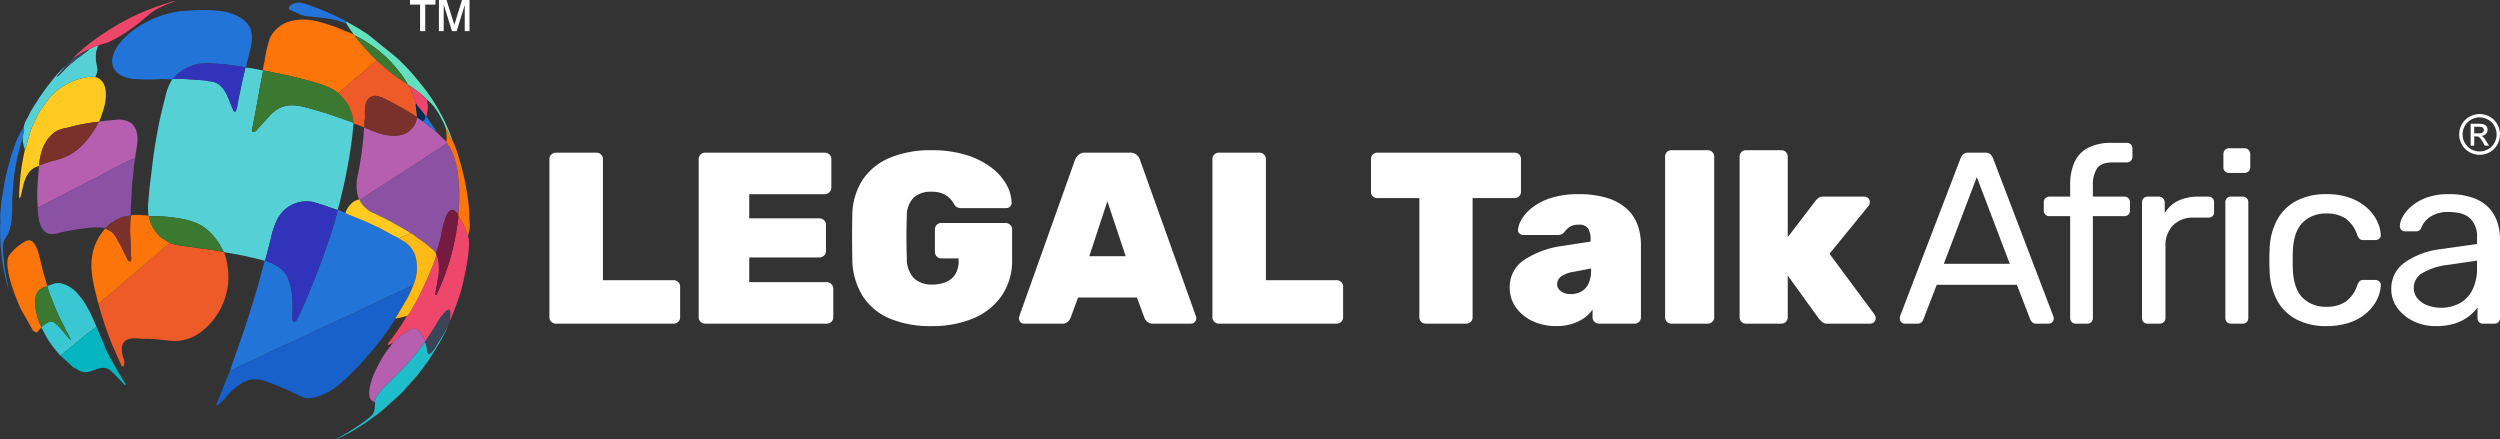
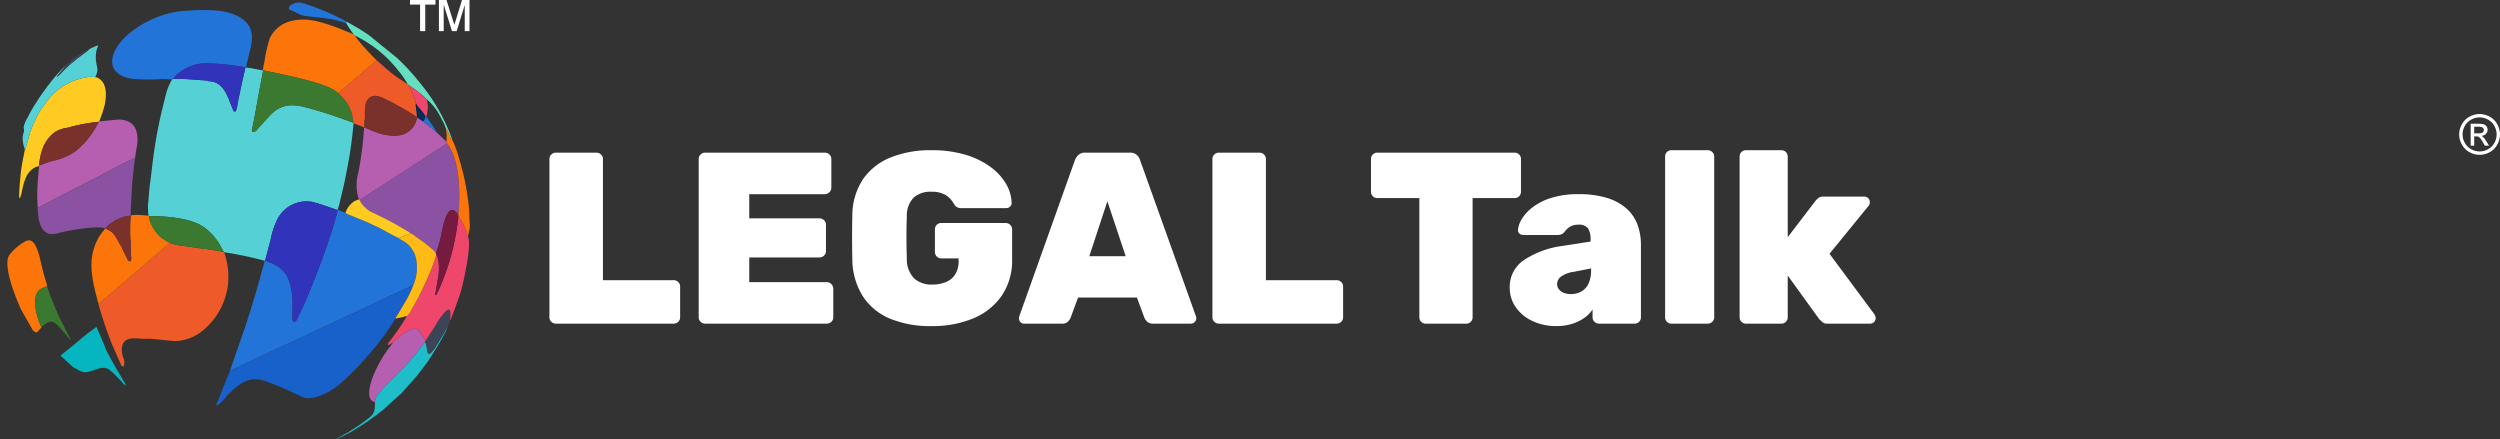
<svg xmlns="http://www.w3.org/2000/svg" viewBox="0 0 510.597 89.682">
  <rect x="0" y="0" width="510.597" height="89.682" fill="#333333" stroke="none" />
  <defs>
    <style>.cls-1,.cls-22{fill:#fff;}.cls-1,.cls-10,.cls-11,.cls-12,.cls-13,.cls-14,.cls-15,.cls-16,.cls-17,.cls-18,.cls-19,.cls-2,.cls-20,.cls-21,.cls-3,.cls-4,.cls-5,.cls-6,.cls-7,.cls-8,.cls-9{fill-rule:evenodd;}.cls-2{fill:#55d1d5;}.cls-3{fill:#2374d9;}.cls-4{fill:#ef5b28;}.cls-5{fill:#1860ca;}.cls-6{fill:#8b51a2;}.cls-7{fill:#fb750b;}.cls-8{fill:#b65eaf;}.cls-9{fill:#3133ba;}.cls-10{fill:#ffcb22;}.cls-11{fill:#ee476b;}.cls-12{fill:#3a792f;}.cls-13{fill:#1ebdc9;}.cls-14{fill:#ffba16;}.cls-15{fill:#3bc6d3;}.cls-16{fill:#761a3f;}.cls-17{fill:#62e0c0;}.cls-18{fill:#7a312c;}.cls-19{fill:#05b5c0;}.cls-20{fill:#3b4557;}.cls-21{fill:#012c56;}</style>
  </defs>
  <g id="Layer_2" data-name="Layer 2">
    <g id="Layer_1-2" data-name="Layer 1">
      <path class="cls-1" d="M89.646,6.357V0h1.552l1.6,5.077L94.356,0h1.536V6.357h-.974V1.02L93.272,6.357h-.958L90.621.943V6.357Zm-3.849,0V.943h-2.06V0h5.207V.943H86.851V6.357Z" />
      <path class="cls-2" d="M42.532,16.579c-.137-.143-.333-.11-.78-.164l-2.691-.193A36.823,36.823,0,0,0,35.324,16.12l-.156.097a10.477,10.477,0,0,0-1.231,2.868c-.274,1.065-.542,2.152-.818,3.279-.537,2.191-.99,4.526-1.374,6.82-.568,3.389-.759,5.934-1.201,9.042L30.22,42.002a20.495,20.495,0,0,0,.097,2.052l.097.094c3.086-.031,7.013.27,9.804,1.46a9.574,9.574,0,0,1,1.757,1.037,11.76,11.76,0,0,1,1.454,1.339,7.431,7.431,0,0,1,.62.777,8.512,8.512,0,0,1,.595.802l1.043,1.848.088.102a78.73,78.73,0,0,1,8.282,1.744l.086.01L55.3,48.835a15.765,15.765,0,0,1,1.415-4.175,6.658,6.658,0,0,1,7.055-3.428c.753.149,3.034.915,3.895,1.225.361.131.98.326,1.288.477l.002-.091a13.832,13.832,0,0,0,.562-2.047c.173-.695.318-1.373.503-2.104.365-1.443.608-2.841.899-4.313a87.048,87.048,0,0,0,1.292-9.225l.002-.09c-.269-.062-.765-.263-1.036-.36-2.542-.914-4.698-1.664-7.363-2.412-3.197-.897-5.801-1.571-8.519,1.118l-2.537,2.77-.042.051c-.236.282-.503.709-.898.706-.572-.004-.331-.537-.251-.921.617-2.947,1.152-6.338,1.766-9.405.14-.696.27-1.543.443-2.25l-.09.001c-.477-.041-1.13-.204-1.663-.293a12.232,12.232,0,0,0-1.767-.262l-.117-.027-.535,2.271c-.17.796-.34,1.518-.496,2.296S48.792,19.846,48.63,20.66c-.163.82-.238,1.89-.62,2.16-.32-.088-.248-.052-.385-.349-1.052-2.286-1.691-5.857-5.093-5.891" />
      <path class="cls-3" d="M58.455,56.056c-.303-.203-.527-.689-.836-.945a9.941,9.941,0,0,0-1.004-.764,9.098,9.098,0,0,0-2.473-1.081l-.086-.01c-.177.933-.533,1.89-.777,2.862-.737,2.947-2.422,8.309-3.419,11.29l-2.873,8.228c.497-.107,2.78-1.257,3.485-1.556l4.692-2.199c2.464-1.249,5.736-2.588,8.194-3.816,2.152-1.075,4.922-2.229,6.982-3.258l14.07-6.592a.606.606,0,0,0,.1-.19,9.126,9.126,0,0,0,.311-5.817,6.517,6.517,0,0,0-1.361-2.177l-.502-.429a4.859,4.859,0,0,0-.518-.32c-.186-.112-.339-.204-.526-.314-.294-.172-.365-.182-.434-.355-.46-.086-3.416-1.777-4.018-2.08-.464-.234-.895-.399-1.335-.62-1.818-.914-4.258-1.743-5.468-2.35l-.118-.066a9.967,9.967,0,0,0-1.584-.655l-.002.091c-1.122,5.141-5.603,16.904-8.066,21.816a6.089,6.089,0,0,1-.347.681c-.352.494-.516.218-.519.217-.375-.177-.287-.251-.28-1.114.004-.465.001-.932.001-1.397s.004-.933.003-1.4c-.001-.568-.088-.722-.096-1.3a10.701,10.701,0,0,0-1.195-4.381" />
      <path class="cls-4" d="M20.082,61.995a76.661,76.661,0,0,0,2.819,8.377l1.709,3.877c.193.398.144.514.591.619a1.7,1.7,0,0,0,.15-1.266c-.091-.417-.251-.679-.348-1.142-.431-2.038.223-3.372,2.431-3.366.601.001.939.052,1.403.09.467.038,1.011-.012,1.488.002,1.499.045,4.703.461,5.49.475a9.307,9.307,0,0,0,5.492-2.055,14.281,14.281,0,0,0,5.27-9.625,14.972,14.972,0,0,0-.803-6.47l-.088-.102a12.317,12.317,0,0,1-1.453-.228l-6.946-.969a13.316,13.316,0,0,1-2.605-.576L21.934,60.519c-.306.25-.635.488-.924.754a3.992,3.992,0,0,1-.928.721" />
      <path class="cls-5" d="M46.987,75.636l-2.512,6.309c-.138.307-.342.609-.189.929a8.975,8.975,0,0,0,1.941-1.877,14.398,14.398,0,0,1,1.997-1.913c3.141-2.559,5.057-1.662,8.576-.252.517.208.882.359,1.382.574l3.933,1.841c2.407.52,5.879-1.531,7.522-3a58.835,58.835,0,0,0,4.391-4.361l1.793-2.024c1.041-1.24,2.512-3.093,3.397-4.423l1.562-2.344a2.969,2.969,0,0,1,.495-.905l1.441-2.469a19.088,19.088,0,0,0,1.694-3.507l-14.07,6.592c-2.06,1.029-4.83,2.183-6.982,3.258-2.457,1.228-5.73,2.567-8.194,3.816l-4.692,2.199c-.704.298-2.988,1.448-3.485,1.556" />
      <path class="cls-3" d="M35.168,16.217l.156-.097a5.938,5.938,0,0,1,1.325-1.305,8.808,8.808,0,0,1,5.884-1.871,43.213,43.213,0,0,1,5.783.516l1.628.232c.355.105-.001-.08.197.088l.117.027a11.069,11.069,0,0,1,.363-1.69c.477-2.328,1.995-5.823-.88-8.056C47.075,1.99,43.386,2.023,40.093,2.064l-3.061.198a17.41,17.41,0,0,0-1.83.311,20.776,20.776,0,0,0-8.633,4.121c-4.343,3.495-5.508,8.429.347,9.392a39.051,39.051,0,0,0,6.216.052Z" />
      <path class="cls-6" d="M73.427,40.817a5.141,5.141,0,0,0,.854,1.264l.573.544c.186.157.375.297.583.441a3.683,3.683,0,0,0,.735.382,69.463,69.463,0,0,1,6.287,3.303c.251.152.423.256.699.418.416.244.45.204.598.471.444.013,1.044.617,1.414.869.52.353.912.618,1.42,1.001.449.339.876.676,1.286,1.041.701.624.46.263,1.021,1.027l.166.208.816-2.724c.375-1.367,1.228-8.037,3.312-5.687.206.232.179.309.432.489.325-3.568.29-8.4-.876-11.78a10.517,10.517,0,0,0-1.439-2.82l-5.577,3.643c-.377.252-.741.461-1.136.726-.399.267-.701.48-1.13.734-.405.239-.681.459-1.068.7l-7.869,5.072c-.419.248-.677.475-1.102.681" />
      <path class="cls-7" d="M53.687,14.363l.09-.001c3.608.777,10.707,2.149,13.816,3.684.662.327.96.632,1.542.961.016-.015.043-.06.05-.045L76.95,12.308C76.472,11.98,72.629,7.83,72.494,7.259c-.274-.184-.086.004-.279-.258L69.436,5.87c-.429-.173-.973-.385-1.421-.534C65.447,4.48,62.72,3.505,59.532,4.279a6.516,6.516,0,0,0-4.42,3.495,28.384,28.384,0,0,0-1.106,4.852,12.697,12.697,0,0,0-.319,1.737" />
      <path class="cls-8" d="M20.268,24.785l-.092.087a18.419,18.419,0,0,1-1.93,3.103,16.027,16.027,0,0,1-2.442,2.584,8.952,8.952,0,0,1-2.024,1.28,11.874,11.874,0,0,1-2.958.99c-.52.15-1.002.325-1.473.478-.488.158-.87.34-1.368.471l0,.127c-.19,2.436-.375,3.734-.38,6.33l.097,2.216,11.16-5.772c.403-.201.82-.387,1.239-.623.947-.532,7.115-3.757,7.526-3.848.034-1.056.467-2.538.471-3.608.008-1.879-.592-3.369-2.23-3.922-1.403-.474-2.222-.167-3.642-.08-.667.041-1.263.188-1.954.185" />
      <path class="cls-6" d="M7.698,42.452c.058,2.118.363,4.857,2.503,5.343a4.974,4.974,0,0,0,2.135-.314c1.455-.345,7.604-1.512,9.145-.82a5.15,5.15,0,0,1,.667-.633,3.212,3.212,0,0,1,.338-.314c.23-.185.177-.205.485-.284a4.498,4.498,0,0,1,.828-.546c.325-.177.687-.306,1.002-.468a8.918,8.918,0,0,1,1.892-.37c.012-2.158.184-4.012.278-6.044.042-.911.199-1.967.278-2.885a23.744,23.744,0,0,1,.373-2.909c-.41.091-6.578,3.316-7.526,3.848-.419.235-.836.421-1.239.623Z" />
      <path class="cls-9" d="M58.455,56.056a10.701,10.701,0,0,1,1.195,4.381c.008.579.095.732.096,1.3.001.466-.003.933-.003,1.4s.003.932-.001,1.397c-.006.864-.095.937.28,1.114.003.001.168.277.519-.217a6.11,6.11,0,0,0,.347-.681c2.463-4.912,6.944-16.675,8.066-21.817-.308-.151-.927-.346-1.288-.477-.861-.311-3.141-1.076-3.894-1.225a6.658,6.658,0,0,0-7.055,3.428A15.765,15.765,0,0,0,55.3,48.835l-1.159,4.431a9.098,9.098,0,0,1,2.473,1.081,9.941,9.941,0,0,1,1.004.764c.309.256.533.742.836.945" />
      <path class="cls-8" d="M81.125,27.666a2.417,2.417,0,0,1-1.13.043c-.458-.071-.752-.06-1.162-.147a11.33,11.33,0,0,1-2.024-.554c-.465-.165-.773-.287-1.225-.478a6.221,6.221,0,0,0-1.138-.452l-.088.008a69.407,69.407,0,0,1-1.186,9.242,9.51,9.51,0,0,0-.126,4.542c.088.347.209.53.281.837.134-.001.094-.032.1.112.425-.206.683-.434,1.102-.681l7.869-5.072c.387-.241.664-.461,1.068-.7.429-.253.731-.467,1.13-.734.395-.265.759-.474,1.136-.726l5.577-3.643a.474.474,0,0,1-.105-.295l-2.046-1.954c-.279-.18-.397-.382-.689-.61l-2.102-1.625c-.409-.278-.803-.571-1.212-.838a4.06,4.06,0,0,1-1.325,2.591,3.889,3.889,0,0,1-2.706,1.136" />
      <path class="cls-10" d="M7.702,23.433c-.545,1.286-.875,1.717-1.49,3.398L5.195,30.377a.47.47,0,0,1-.109.182c-.31,1.525-.644,3.052-.832,4.743-.082.736-.497,4.76-.28,5.214.622-.451.497-3.884,2.257-5.657a3.557,3.557,0,0,1,1.749-.953l0-.127a12.727,12.727,0,0,1,.546-2.864,7.516,7.516,0,0,1,2.726-3.975,7.055,7.055,0,0,1,2.561-.854,36.705,36.705,0,0,1,6.362-1.215l.092-.087a23.799,23.799,0,0,0,1.171-3.579c.285-1.594.409-3.862-.944-4.937a1.739,1.739,0,0,0-1.063-.515,6.974,6.974,0,0,0-1.172-.058,9.492,9.492,0,0,0-1.028.188,12.761,12.761,0,0,0-6.795,3.723l-.254.305a37.04,37.04,0,0,0-2.481,3.522" />
      <path class="cls-7" d="M26.694,44.047a36.246,36.246,0,0,0-.065,4.82c.145,1.052-.004,2.205.152,3.484.07.574.041.699-.173,1.021-.552-.043-.574-.463-1.041-1.402a12.563,12.563,0,0,1-.753-1.581,14.259,14.259,0,0,1-.878-1.534c-.178-.297-.271-.465-.465-.745-.204-.294-.332-.355-.503-.614-.253-.169-.422-.31-.725-.485-.27-.156-.501-.214-.761-.35l-1.047,1.376c-2.929,4.654-1.589,9.133-.352,13.958a3.992,3.992,0,0,0,.928-.721c.289-.266.618-.504.924-.754L34.682,49.637l-.102-.074c-.019-.012-.09-.053-.114-.066l-1.328-.814a6.111,6.111,0,0,1-1.214-1.207,7.2,7.2,0,0,1-1.511-3.33l-.097-.094c-.772-.066-2.922-.322-3.623-.006" />
      <path class="cls-11" d="M89.071,51.964c-.003,1.205-3.152,8.118-4.179,9.794-.302.494-1.363,2.647-1.786,2.775A43.341,43.341,0,0,1,79.638,69.63a1.397,1.397,0,0,0-.443.864,2.521,2.521,0,0,0,.998-.559l.17-.137c.015-.012.039-.03.055-.043l.585-.53a13.922,13.922,0,0,1,2.659-1.809c1.546-.77,2.095.269,2.675,1.243l.433.777c.01.017.025.042.035.058.117.183.034.063.12.161l2.193-3.392a11.466,11.466,0,0,1,1.739-2.45c.362-.364.288-.381.814-.581.355.409.277.231.281,1.305a7.617,7.617,0,0,1-.095,1.024,11.26,11.26,0,0,0,.773-1.837c.272-.676.496-1.272.729-1.971a28.404,28.404,0,0,0,1.25-4.148c.402-1.833,1.555-7.088,1.063-9.082l-.091-.272a.521.521,0,0,1-.098-.195l-.122-.44a5.651,5.651,0,0,0-.18-.563,12.981,12.981,0,0,0-1.559-2.888,50.742,50.742,0,0,1-1.643,8.578,51.294,51.294,0,0,1-2.424,6.605,4.937,4.937,0,0,0-.399.904H88.879l.681-4.067c.177-1.284.121-3.49-.49-4.221" />
      <path class="cls-12" d="M72.213,25.064c-.105-.227-.11-1.104-.382-1.947a9.56,9.56,0,0,0-.639-1.595,6.857,6.857,0,0,0-.488-.723l-1.06-1.266a2.364,2.364,0,0,1-.508-.527c-.582-.329-.88-.634-1.542-.961-3.109-1.534-10.208-2.907-13.816-3.684-.172.708-.303,1.554-.443,2.25-.614,3.066-1.149,6.458-1.766,9.405-.081.384-.321.917.251.921.395.003.662-.423.898-.706l.042-.051,2.537-2.77c2.718-2.689,5.321-2.015,8.519-1.118,2.665.747,4.821,1.498,7.363,2.412.271.098.767.298,1.036.36" />
      <path class="cls-4" d="M69.135,19.006a2.364,2.364,0,0,0,.508.527l1.06,1.266a6.857,6.857,0,0,1,.488.723,9.56,9.56,0,0,1,.639,1.595c.272.843.278,1.72.382,1.947l-.002.09a8.502,8.502,0,0,0,1.062.43c.244.087.356.133.539.205a1.395,1.395,0,0,1,.545.294l.088-.008c0-.338-.008-.683-.004-1.019.006-.502.086-.549.1-1.017a19.326,19.326,0,0,1,.035-2.202c.199-1.337.771-2.248,2.232-2.268a9.373,9.373,0,0,1,1.206.342c.382.162.681.336,1.058.524a18.527,18.527,0,0,1,2.051,1.087c.683.321,1.383.75,2.048,1.144.701.415,1.341.834,1.983,1.273-.009-1.406-.392-2.474-.176-2.794-.138-.327-.197-.686-.328-1.065-.123-.355-.233-.59-.37-.935a14.981,14.981,0,0,0-.881-1.809c-.084-.118-.126-.18-.202-.269a.132.132,0,0,1-.043.004l-.143-.024c-.129-.05-.06-.025-.221-.133-.192-.129-.2-.145-.392-.27l-.838-.559A31.113,31.113,0,0,1,78.43,13.633l-1.48-1.325-7.765,6.653c-.007-.015-.034.029-.05.045" />
      <path class="cls-7" d="M8.444,66.95v-.182c-.013-.018-.03-.072-.035-.058s-.028-.046-.035-.059l-.173-.385c-.093-.232-.145-.355-.211-.534-.639-1.726-1.712-5.701.513-6.817a3.921,3.921,0,0,1,1.155-.431l-.001-.09-.595-2.017c-.948-2.913-1.365-8.8-4.156-6.926a10.129,10.129,0,0,0-2.848,2.46,1.93,1.93,0,0,0-.468.929c-.45,2.44,1.161,6.634,1.893,8.464.265.66.499,1.217.773,1.834l2.395,4.215a1.198,1.198,0,0,0,.863.533c.4-.271.471-.618.93-.935" />
      <path class="cls-8" d="M80.192,69.936c-.036.31.035.07-.165.36l-.719.959a24.734,24.734,0,0,0-2.563,4.326c-.611,1.212-1.605,3.886-1.284,5.351a1.386,1.386,0,0,0,1.127,1.194c.009-1.28,1.658-2.809,2.524-3.714.007-.008.179-.179.186-.186l.096-.09c.02-.018.079-.069.099-.087.264-.237.452-.435.707-.69l2.688-2.711.048-.046,1.047-1.187c.144-.166.225-.235.352-.393l2.499-3.176.092-.192c-.086-.098-.002.022-.12-.161-.01-.016-.025-.041-.035-.058l-.433-.777c-.58-.974-1.13-2.013-2.675-1.243a13.922,13.922,0,0,0-2.659,1.809l-.585.53c-.016.013-.04.032-.055.043Z" />
      <path class="cls-12" d="M34.682,49.637a13.316,13.316,0,0,0,2.605.576l6.946.969a12.317,12.317,0,0,0,1.453.228l-1.043-1.848a8.512,8.512,0,0,0-.595-.802,7.431,7.431,0,0,0-.62-.777,11.76,11.76,0,0,0-1.454-1.339,9.574,9.574,0,0,0-1.757-1.037c-2.791-1.19-6.718-1.491-9.804-1.46a7.2,7.2,0,0,0,1.511,3.33,6.111,6.111,0,0,0,1.214,1.207l1.328.814c.024.013.094.054.114.066Z" />
      <path class="cls-13" d="M86.833,69.847l-2.499,3.176c-.127.158-.207.227-.352.393l-1.047,1.187-.048.046L80.2,77.36c-.255.255-.443.453-.707.69-.02.018-.079.069-.099.087l-.096.09c-.007.007-.179.178-.186.186-.866.904-2.515,2.434-2.524,3.714-.022,2.644-.259,2.498-3.102,4.623l-1.983,1.275c-.172.112-.163.133-.325.233L68.829,89.544a.605.605,0,0,0-.164.138,24.237,24.237,0,0,0,3.772-1.928l1.721-1.073a48.968,48.968,0,0,0,4.091-2.986l3.814-3.448L85.036,76.89c.085-.093.087-.092.177-.195l2.013-2.642c.538-.719,4.084-6.347,4.157-7.306a8.211,8.211,0,0,0-.551,1.044l-2.086,3.406c-1.868,2.475-1.198.069-1.913-1.351" />
      <path class="cls-2" d="M18.22,10.053c-.15.256-2.203,1.7-2.628,2.047-.289.236-.544.463-.817.673-1.082.834-2.699,2.667-3.165,2.979a1.716,1.716,0,0,1,.401-.623c.164-.198.256-.331.416-.515a5.527,5.527,0,0,0,.859-1.117,31.776,31.776,0,0,0-3.154,3.57,42.454,42.454,0,0,0-2.839,4.051,22.471,22.471,0,0,0-1.651,2.898,5.412,5.412,0,0,0-.829,2.07A1.443,1.443,0,0,1,4.8,27.187a3.63,3.63,0,0,0-.173,1.133,7.267,7.267,0,0,0,.46,2.24.47.47,0,0,0,.109-.182l1.017-3.546c.615-1.682.945-2.113,1.49-3.398a37.04,37.04,0,0,1,2.481-3.522l.254-.305a12.761,12.761,0,0,1,6.795-3.723,9.492,9.492,0,0,1,1.028-.188,6.974,6.974,0,0,1,1.172.058,3.661,3.661,0,0,0,.472-1.49c-.003-.815-.875-2.815.173-4.934-.235-.109-.723.191-.926.28-.188.083-.32.118-.525.221a4.04,4.04,0,0,1-.405.223" />
      <path class="cls-14" d="M81.478,48.614c.07.172.14.183.434.355.187.11.34.202.526.314a4.859,4.859,0,0,1,.518.32l.502.429A6.517,6.517,0,0,1,84.82,52.208a9.126,9.126,0,0,1-.311,5.817.606.606,0,0,1-.1.19,19.088,19.088,0,0,1-1.694,3.507l-1.441,2.469a2.969,2.969,0,0,0-.495.905,8.31,8.31,0,0,1,1.138-.26c.429-.102.783-.196,1.188-.304.424-.127,1.484-2.281,1.786-2.775,1.027-1.676,4.175-8.589,4.179-9.794l-.008-.18-.166-.208c-.561-.764-.32-.402-1.021-1.027-.41-.365-.837-.702-1.286-1.041-.507-.383-.899-.647-1.42-1.001-.37-.252-.971-.856-1.414-.869-.129.188.045.041-.258.194l-.87.342a5.328,5.328,0,0,1-1.149.44" />
-       <path class="cls-15" d="M13.098,66.65A7.166,7.166,0,0,0,13.783,68.04l.715,1.431a2.316,2.316,0,0,1-.641-.666l-.436-.495c-.013-.015-.03-.036-.042-.051l-.042-.051c-.012-.015-.03-.036-.043-.051l-.566-.644c-2.154-2.585-2.486-2.018-4.284-.745V66.95a.645.645,0,0,1,.126.16l1.143,2.115A23.12,23.12,0,0,0,12.36,72.633L16,69.669a45.546,45.546,0,0,1,3.71-2.91c-.161-.319-.236-.626-.4-.987l-.91-1.978c-.177-.315-.333-.634-.543-.957a12.266,12.266,0,0,0-1.735-2.535,6.606,6.606,0,0,0-3.617-2.433c-1.248-.226-1.952.317-2.848.525l.001.09a17.349,17.349,0,0,0,.728,2.154c.695,1.724,1.347,3.411,2.187,5.075Z" />
-       <path class="cls-3" d="M4.627,28.319A3.63,3.63,0,0,1,4.8,27.187a1.443,1.443,0,0,0,.013-1.101C3.16,28.008,1.564,34.143.974,37.048l-.707,4.227c-.075.747-.112,1.547-.189,2.233-.092.816.071,1.665-.04,2.474a48.834,48.834,0,0,0,.354,6.865,47.856,47.856,0,0,0,1.28,6.08c.009.017.029.047.037.06a.65.65,0,0,0,.038.06l-.705-3.772c-.117-.726-.161-1.22-.243-1.991-.119-1.11-.381-3.127.025-4.1a12.066,12.066,0,0,1,.826-1.407,9.539,9.539,0,0,0,.771-3.698c.165-1.248-.036-3.093.134-4.334.148-1.081.115-2.339.369-4.099a43.691,43.691,0,0,1,1.527-6.852c.012-.039.057-.186.066-.213l.081-.199a.452.452,0,0,1,.03-.063" />
      <path class="cls-9" d="M42.532,16.579c3.402.034,4.04,3.605,5.093,5.891.137.298.065.261.385.349.382-.269.457-1.34.62-2.16.162-.814.323-1.534.479-2.313s.327-1.5.496-2.296l.535-2.271c-.198-.169.158.016-.197-.088L48.316,13.46a43.213,43.213,0,0,0-5.783-.516,8.808,8.808,0,0,0-5.884,1.871A5.938,5.938,0,0,0,35.324,16.12a36.823,36.823,0,0,1,3.737.102l2.691.193c.448.054.644.021.78.164" />
      <path class="cls-16" d="M89.063,51.783l.008.18c.611.731.667,2.936.49,4.221l-.681,4.067h.279a4.937,4.937,0,0,1,.399-.904,51.294,51.294,0,0,0,2.424-6.605,50.742,50.742,0,0,0,1.643-8.578v-.302c-.253-.18-.227-.257-.432-.489-2.084-2.351-2.937,4.319-3.312,5.687Z" />
      <path class="cls-17" d="M70.723,4.766l.189.279c.056.101.085.186.155.311L72.215,7.001c.193.262.005.074.279.258a27.117,27.117,0,0,1,4.748,3,25.64,25.64,0,0,1,3.829,3.805c.384.515.765.919,1.142,1.464.36.521.67.981.986,1.54.075.089.117.151.202.269a23.994,23.994,0,0,1,2.934,2.169l.678.625c.006.006.179.175.187.183a11.441,11.441,0,0,1,2.198,2.552c.337.552.566.986.863,1.557a11.907,11.907,0,0,1,.757,1.662,11.566,11.566,0,0,1,.905,1.89,3.451,3.451,0,0,1,.306.718c.113-.149.073.059.078-.28a21.021,21.021,0,0,0-.769-2.007,37.158,37.158,0,0,0-5.32-8.924c-.438-.581-.845-1.026-1.29-1.596a47.367,47.367,0,0,0-3.801-4.019l-5.86-4.753a49.629,49.629,0,0,0-4.544-2.718Z" />
      <path class="cls-10" d="M70.539,43.498l.118.066c1.21.607,3.65,1.436,5.468,2.35.44.221.871.386,1.335.62.602.303,3.558,1.994,4.018,2.08a5.328,5.328,0,0,0,1.149-.44l.87-.342c.303-.153.129-.006.258-.194-.147-.268-.181-.227-.598-.471-.276-.162-.448-.266-.699-.418a69.463,69.463,0,0,0-6.287-3.303,3.683,3.683,0,0,1-.735-.382c-.208-.144-.397-.284-.583-.441l-.573-.544a5.141,5.141,0,0,1-.854-1.264c-.006-.144.034-.114-.1-.112-.334.17-.617.191-.98.409a4.689,4.689,0,0,0-1.808,2.385" />
-       <path class="cls-11" d="M14.956,11.842c.178.075-.079.075.124-.011L16.48,10.94a10.501,10.501,0,0,1,1.74-.887,4.04,4.04,0,0,0,.405-.223c.205-.103.337-.138.525-.221.203-.089.692-.39.926-.28.686-.32,1.572-.467,2.271-.806.738-.358,1.392-.674,2.079-1.086A37.937,37.937,0,0,0,28.947,4.23c.186-.166.235-.18.414-.331.188-.16.231-.236.439-.398A15.505,15.505,0,0,1,31.593,2.127,19.897,19.897,0,0,1,35.726.302c.173-.077.084-.031.179-.094A7.278,7.278,0,0,0,34.337.591c-1.584.461-3.02.994-4.546,1.598A46.143,46.143,0,0,0,24.3,4.89a50.882,50.882,0,0,0-4.917,3.18,32.806,32.806,0,0,0-4.427,3.772" />
      <path class="cls-12" d="M8.444,66.767c1.798-1.274,2.13-1.84,4.284.745l.566.644c.013.015.03.036.043.051l.042.051c.013.015.03.036.042.051l.436.495a2.316,2.316,0,0,0,.641.666L13.783,68.04a7.149,7.149,0,0,1-.685-1.389l-.525-.938c-.84-1.665-1.492-3.351-2.187-5.075a17.349,17.349,0,0,1-.728-2.154,3.921,3.921,0,0,0-1.155.431C6.279,60.031,7.351,64.006,7.99,65.732c.066.178.118.301.211.534l.173.385c.007.013.03.072.035.059s.021.04.035.058" />
      <path class="cls-7" d="M91.203,28.966a.474.474,0,0,0,.105.295,10.517,10.517,0,0,1,1.439,2.82c1.166,3.381,1.201,8.213.876,11.78v.302a12.981,12.981,0,0,1,1.559,2.888,5.651,5.651,0,0,1,.18.563l.122.44a.521.521,0,0,0,.098.195c.558-2.488.345-1.686.277-4.008a27.147,27.147,0,0,0-.368-4.1,48.042,48.042,0,0,0-1.603-7.335,26.899,26.899,0,0,0-1.11-3.358l-.469-1.038c-.005.34.035.131-.078.28a3.451,3.451,0,0,0-.306-.718,11.566,11.566,0,0,0-.905-1.89c.039.484.183.823.189,1.393.006.492-.002.996-.005,1.488" />
      <path class="cls-18" d="M13.781,31.839a8.952,8.952,0,0,0,2.024-1.28,16.027,16.027,0,0,0,2.442-2.584,18.419,18.419,0,0,0,1.93-3.103,36.705,36.705,0,0,0-6.362,1.215,7.055,7.055,0,0,0-2.561.854,7.516,7.516,0,0,0-2.726,3.975,12.727,12.727,0,0,0-.546,2.864c.497-.131.88-.313,1.368-.471.472-.153.953-.329,1.473-.478a11.874,11.874,0,0,0,2.958-.99" />
      <path class="cls-19" d="M15.616,75.329a3.54,3.54,0,0,0,1.245.617c1.494.401,3.023-1.056,4.689-.779.774.129,1.666,1.117,2.183,1.634l1.372,1.42c.177.239.235.379.563.465-.037-.444-.285-.642-.495-.998-.73-1.233-3.593-6.016-3.788-7.025L19.71,66.759a45.546,45.546,0,0,0-3.71,2.91l-3.64,2.965,2.333,2.131a2.43,2.43,0,0,0,.924.565" />
      <path class="cls-20" d="M86.925,69.655l-.092.192c.715,1.419.044,3.826,1.913,1.351l2.086-3.406a8.211,8.211,0,0,1,.551-1.044,3.622,3.622,0,0,0,.474-1.187,7.617,7.617,0,0,0,.095-1.024c-.004-1.074.073-.896-.281-1.305-.527.2-.452.218-.814.581a11.466,11.466,0,0,0-1.739,2.45Z" />
      <path class="cls-3" d="M70.723,4.766l.001-.371-.651-.373A49.156,49.156,0,0,0,61.748.617a2.804,2.804,0,0,0-2.421.478c-.286.249-.331.302-.331.785l2.478,1.152c.971.465,5.225.441,7.844,1.279.437.14.938.345,1.405.455" />
-       <path class="cls-12" d="M76.95,12.308l1.48,1.325a31.113,31.113,0,0,0,3.132,2.453l.838.559c.192.125.199.141.392.27.161.108.092.083.221.133l.143.024a.132.132,0,0,0,.043-.004c-.316-.558-.626-1.019-.986-1.54-.377-.546-.759-.949-1.142-1.464a25.64,25.64,0,0,0-3.829-3.805,27.117,27.117,0,0,0-4.748-3c.136.571,3.978,4.721,4.456,5.049" />
      <path class="cls-18" d="M81.125,27.666a3.889,3.889,0,0,0,2.706-1.136A4.06,4.06,0,0,0,85.156,23.94c-.642-.439-1.282-.858-1.983-1.273-.665-.394-1.365-.824-2.048-1.144a18.527,18.527,0,0,0-2.051-1.087c-.377-.188-.677-.362-1.058-.524a9.373,9.373,0,0,0-1.206-.342c-1.46.021-2.033.932-2.232,2.268a19.326,19.326,0,0,0-.035,2.202c-.014.468-.094.515-.1,1.017-.004.337.004.682.004,1.019a6.221,6.221,0,0,1,1.138.452c.452.191.76.313,1.225.478a11.33,11.33,0,0,0,2.024.554c.41.088.704.076,1.162.147a2.417,2.417,0,0,0,1.13-.043" />
      <path class="cls-18" d="M24.814,50.389a12.563,12.563,0,0,0,.753,1.581c.467.939.489,1.359,1.041,1.402.215-.322.243-.448.173-1.021-.157-1.28-.007-2.433-.152-3.484a36.246,36.246,0,0,1,.065-4.82,8.918,8.918,0,0,0-1.892.37c-.315.162-.677.291-1.002.468a4.498,4.498,0,0,0-.828.546c-.308.079-.255.099-.485.284a3.212,3.212,0,0,0-.338.314,5.15,5.15,0,0,0-.667.633c.26.136.492.194.761.35.304.175.472.316.725.485.171.259.299.32.503.614.194.28.287.448.465.745a14.259,14.259,0,0,0,.878,1.534" />
      <path class="cls-11" d="M84.98,21.146a1.676,1.676,0,0,0,.44.671c.208.252.334.38.545.665a6.09,6.09,0,0,1,.957,1.369l.185-.093a12.56,12.56,0,0,0,.277-1.685c.035-.511-.174-1.253-.185-1.76-.008-.008-.181-.177-.187-.183l-.678-.625a23.994,23.994,0,0,0-2.934-2.169,14.981,14.981,0,0,1,.881,1.809c.137.346.247.58.37.935.131.379.19.738.328,1.065" />
      <path class="cls-21" d="M85.156,23.94c.409.266.802.559,1.212.838a1.212,1.212,0,0,0,.555-.926,6.09,6.09,0,0,0-.957-1.369c-.211-.285-.338-.413-.545-.665a1.676,1.676,0,0,1-.44-.671c-.216.32.168,1.387.176,2.794" />
      <path class="cls-20" d="M14.956,11.842l-1.671,1.655a5.527,5.527,0,0,1-.859,1.117c-.16.184-.252.317-.416.515a1.716,1.716,0,0,0-.401.623c.466-.312,2.083-2.145,3.165-2.979.273-.21.528-.437.817-.673.425-.347,2.478-1.791,2.628-2.047a10.501,10.501,0,0,0-1.74.887l-1.401.891c-.202.086.054.086-.124.011" />
      <path class="cls-3" d="M86.923,23.852a1.212,1.212,0,0,1-.555.926l2.102,1.625c.291.228.41.43.689.61-.172-.627-1.924-2.795-2.049-3.254Z" />
      <path class="cls-1" d="M505.329,27.233h.878a1.422,1.422,0,0,0,.859-.186.607.607,0,0,0,.23-.493.6.6,0,0,0-.111-.354.646.646,0,0,0-.305-.234,2.299,2.299,0,0,0-.727-.077h-.823Zm-.724,2.521V25.277h1.541a3.767,3.767,0,0,1,1.144.124,1.105,1.105,0,0,1,.565.433,1.147,1.147,0,0,1,.209.656,1.183,1.183,0,0,1-.352.854,1.391,1.391,0,0,1-.933.409,1.198,1.198,0,0,1,.381.237,5.021,5.021,0,0,1,.663.888l.546.876h-.878l-.399-.705a3.586,3.586,0,0,0-.759-1.044.92.92,0,0,0-.578-.15h-.426v1.899Zm1.829-5.777a3.558,3.558,0,0,0-1.711.45,3.227,3.227,0,0,0-1.3,1.287,3.46,3.46,0,0,0-.007,3.467,3.266,3.266,0,0,0,1.289,1.287,3.466,3.466,0,0,0,3.458,0,3.249,3.249,0,0,0,1.287-1.287,3.478,3.478,0,0,0-.009-3.467,3.2,3.2,0,0,0-1.3-1.287A3.559,3.559,0,0,0,506.435,23.977Zm0-.689a4.265,4.265,0,0,1,2.048.539,3.826,3.826,0,0,1,1.556,1.539,4.182,4.182,0,0,1,.008,4.16,3.852,3.852,0,0,1-1.54,1.543,4.182,4.182,0,0,1-4.147,0,3.872,3.872,0,0,1-1.543-1.543,4.171,4.171,0,0,1,.008-4.16,3.859,3.859,0,0,1,1.56-1.539A4.266,4.266,0,0,1,506.435,23.288Z" />
      <path class="cls-22" d="M248.92,66.101a1.28,1.28,0,0,1-.898-.374,1.215,1.215,0,0,1-.399-.923V32.474a1.215,1.215,0,0,1,.399-.923,1.28,1.28,0,0,1,.898-.374h8.282a1.339,1.339,0,0,1,.948.374,1.216,1.216,0,0,1,.399.923V57.221h14.419a1.339,1.339,0,0,1,.948.374,1.215,1.215,0,0,1,.399.923V64.804a1.216,1.216,0,0,1-.399.923,1.34,1.34,0,0,1-.948.374Zm-26.443-13.77h7.434l-3.742-11.226Zm-13.322,13.77a.976.976,0,0,1-.748-.324,1.176,1.176,0,0,1-.25-1.123l11.376-31.931a2.893,2.893,0,0,1,.698-1.048,1.888,1.888,0,0,1,1.397-.499h9.13a1.959,1.959,0,0,1,1.447.499,2.382,2.382,0,0,1,.649,1.048L244.28,64.654a1.108,1.108,0,0,1,.05.349,1.107,1.107,0,0,1-1.098,1.098h-7.684a1.702,1.702,0,0,1-1.247-.399,2.501,2.501,0,0,1-.549-.748l-1.547-4.191H220.182l-1.546,4.191a2.68,2.68,0,0,1-.524.748,1.689,1.689,0,0,1-1.272.399ZM190.247,66.6a21.415,21.415,0,0,1-8.482-1.522,12.202,12.202,0,0,1-5.538-4.565,14.358,14.358,0,0,1-2.146-7.534q-.05-2.095-.05-4.515t.05-4.565a13.42,13.42,0,0,1,2.171-7.284,12.397,12.397,0,0,1,5.613-4.44,21.677,21.677,0,0,1,8.382-1.497,23.812,23.812,0,0,1,6.835.898,16.793,16.793,0,0,1,5.114,2.445,11.551,11.551,0,0,1,3.243,3.468,8.169,8.169,0,0,1,1.173,3.966.975.975,0,0,1-.324.748,1.102,1.102,0,0,1-.773.3h-9.18a1.802,1.802,0,0,1-.798-.15,1.724,1.724,0,0,1-.549-.449,6.614,6.614,0,0,0-.774-1.147,4.359,4.359,0,0,0-1.472-1.123,5.601,5.601,0,0,0-2.494-.474,5.171,5.171,0,0,0-3.642,1.197,5.226,5.226,0,0,0-1.397,3.792q-.15,4.191,0,8.581a5.674,5.674,0,0,0,1.472,4.116,5.251,5.251,0,0,0,3.717,1.272,7.274,7.274,0,0,0,2.769-.499,4.066,4.066,0,0,0,1.921-1.571,4.991,4.991,0,0,0,.698-2.769V52.78h-3.542a1.214,1.214,0,0,1-.923-.399,1.28,1.28,0,0,1-.374-.898v-4.64a1.278,1.278,0,0,1,1.297-1.297h13.122a1.339,1.339,0,0,1,.948.374,1.215,1.215,0,0,1,.399.923V52.93a12.789,12.789,0,0,1-2.096,7.434,13.189,13.189,0,0,1-5.787,4.64A21.466,21.466,0,0,1,190.247,66.6Zm-46.25-.499a1.28,1.28,0,0,1-.898-.374,1.215,1.215,0,0,1-.399-.923V32.474a1.214,1.214,0,0,1,.399-.923,1.28,1.28,0,0,1,.898-.374H168.444a1.339,1.339,0,0,1,.948.374,1.214,1.214,0,0,1,.399.923v5.887a1.241,1.241,0,0,1-.399.898,1.296,1.296,0,0,1-.948.399H153.027v4.939h14.319a1.339,1.339,0,0,1,.948.374,1.216,1.216,0,0,1,.399.923v5.388a1.216,1.216,0,0,1-.399.923,1.34,1.34,0,0,1-.948.374H153.027V57.62h15.816a1.363,1.363,0,0,1,1.347,1.347V64.804a1.215,1.215,0,0,1-.399.923,1.339,1.339,0,0,1-.948.374Zm-30.484,0a1.281,1.281,0,0,1-.898-.374,1.215,1.215,0,0,1-.399-.923V32.474a1.215,1.215,0,0,1,.399-.923,1.281,1.281,0,0,1,.898-.374h8.282a1.339,1.339,0,0,1,.948.374,1.214,1.214,0,0,1,.399.923V57.221h14.419a1.339,1.339,0,0,1,.948.374,1.214,1.214,0,0,1,.399.923V64.804a1.215,1.215,0,0,1-.399.923,1.34,1.34,0,0,1-.948.374Z" />
      <path class="cls-22" d="M356.593,66.101a1.278,1.278,0,0,1-1.297-1.297V31.975a1.278,1.278,0,0,1,1.297-1.297h7.234a1.278,1.278,0,0,1,1.297,1.297V48.439l5.687-7.434a4.236,4.236,0,0,1,.549-.549,1.489,1.489,0,0,1,.998-.299h8.382a1.11,1.11,0,0,1,1.148,1.147,1.582,1.582,0,0,1-.075.449.611.611,0,0,1-.225.349l-7.933,9.729,9.18,12.373a1.427,1.427,0,0,1,.249.748,1.109,1.109,0,0,1-1.147,1.147h-8.681a1.478,1.478,0,0,1-1.073-.324,7.294,7.294,0,0,0-.574-.524l-6.486-8.981V64.804a1.278,1.278,0,0,1-1.297,1.297Zm-15.217,0a1.278,1.278,0,0,1-1.297-1.297V31.975a1.278,1.278,0,0,1,1.297-1.297H348.81a1.281,1.281,0,0,1,.898.374,1.217,1.217,0,0,1,.399.923V64.804a1.216,1.216,0,0,1-.399.923,1.281,1.281,0,0,1-.898.374ZM320.77,60.064a4.465,4.465,0,0,0,2.195-.524,3.512,3.512,0,0,0,1.472-1.621,6.36,6.36,0,0,0,.524-2.744v-.349l-3.592.698a5.667,5.667,0,0,0-2.594.998,1.937,1.937,0,0,0-.749,1.497,1.658,1.658,0,0,0,.349,1.048,2.452,2.452,0,0,0,.973.723A3.5,3.5,0,0,0,320.77,60.064ZM317.876,66.6a11.162,11.162,0,0,1-4.914-1.048,8.512,8.512,0,0,1-3.393-2.819,6.824,6.824,0,0,1-1.222-3.966,6.577,6.577,0,0,1,2.919-5.663,18.566,18.566,0,0,1,7.808-2.869l5.787-.898v-.349a4.331,4.331,0,0,0-.499-2.32,2.209,2.209,0,0,0-1.996-.773,3.201,3.201,0,0,0-1.696.399,4.311,4.311,0,0,0-1.197,1.147,1.672,1.672,0,0,1-1.297.549h-7.035a1.166,1.166,0,0,1-.823-.299.901.901,0,0,1-.274-.798,5.014,5.014,0,0,1,.748-2.12,8.642,8.642,0,0,1,2.171-2.395,12.24,12.24,0,0,1,3.817-1.946,18.109,18.109,0,0,1,5.638-.773,19.366,19.366,0,0,1,5.738.749,10.831,10.831,0,0,1,3.942,2.095,8.23,8.23,0,0,1,2.295,3.268,11.663,11.663,0,0,1,.748,4.266V64.804a1.277,1.277,0,0,1-1.297,1.297h-7.234a1.339,1.339,0,0,1-.948-.374,1.215,1.215,0,0,1-.399-.923V63.208a6.36,6.36,0,0,1-1.722,1.746,9.132,9.132,0,0,1-2.494,1.197A10.489,10.489,0,0,1,317.876,66.6Zm-26.692-.499a1.278,1.278,0,0,1-1.297-1.297V40.457h-8.582a1.278,1.278,0,0,1-1.297-1.297V32.474a1.278,1.278,0,0,1,1.297-1.297h28.039a1.278,1.278,0,0,1,1.297,1.297V39.16a1.278,1.278,0,0,1-1.297,1.297H300.763V64.804a1.278,1.278,0,0,1-1.297,1.297Z" />
-       <path class="cls-22" d="M498.523,62.858a8.057,8.057,0,0,0,3.742-.873,6.208,6.208,0,0,0,2.669-2.719,9.888,9.888,0,0,0,.973-4.64V53.229l-5.787.848a13.361,13.361,0,0,0-5.339,1.671,3.46,3.46,0,0,0-1.796,2.969,3.357,3.357,0,0,0,.823,2.32,4.964,4.964,0,0,0,2.095,1.372,7.818,7.818,0,0,0,2.62.449M497.475,66.6a10.216,10.216,0,0,1-4.54-.998,8.78,8.78,0,0,1-3.293-2.694,6.323,6.323,0,0,1-1.247-3.842,6.461,6.461,0,0,1,2.794-5.488,16.047,16.047,0,0,1,7.284-2.694l7.434-1.048V48.389a5.004,5.004,0,0,0-1.372-3.742q-1.372-1.347-4.465-1.347a6.533,6.533,0,0,0-3.592.898,4.787,4.787,0,0,0-1.946,2.295,1.06,1.06,0,0,1-1.048.748h-2.245a1.019,1.019,0,0,1-.824-.324,1.158,1.158,0,0,1-.274-.773,4.189,4.189,0,0,1,.574-1.846,7.581,7.581,0,0,1,1.771-2.146,10.206,10.206,0,0,1,3.068-1.771,12.706,12.706,0,0,1,4.566-.723,14.332,14.332,0,0,1,5.039.773,8.104,8.104,0,0,1,3.218,2.071,7.925,7.925,0,0,1,1.696,2.943,10.952,10.952,0,0,1,.524,3.343V64.954a1.109,1.109,0,0,1-1.148,1.147h-2.295a1.097,1.097,0,0,1-.848-.324,1.166,1.166,0,0,1-.299-.823V62.808a9.173,9.173,0,0,1-1.746,1.771,9.272,9.272,0,0,1-2.744,1.447A12.369,12.369,0,0,1,497.475,66.6Zm-22.359,0a12.803,12.803,0,0,1-6.112-1.372,9.54,9.54,0,0,1-3.966-3.942,13.535,13.535,0,0,1-1.497-6.162q-.05-.748-.05-1.996t.05-1.996a13.536,13.536,0,0,1,1.497-6.162,9.54,9.54,0,0,1,3.966-3.942,12.803,12.803,0,0,1,6.112-1.372,13.81,13.81,0,0,1,4.964.798,10.543,10.543,0,0,1,3.418,2.046,8.677,8.677,0,0,1,2.021,2.694,7.179,7.179,0,0,1,.723,2.744.873.873,0,0,1-.299.798,1.258,1.258,0,0,1-.848.3H482.7a1.089,1.089,0,0,1-.749-.225,2.384,2.384,0,0,1-.499-.774,6.639,6.639,0,0,0-2.445-3.442A6.947,6.947,0,0,0,475.166,43.6a6.629,6.629,0,0,0-4.864,1.846q-1.871,1.846-2.021,5.937-.05,1.796,0,3.492.15,4.141,2.021,5.962a6.681,6.681,0,0,0,4.864,1.821,6.95,6.95,0,0,0,3.842-.998,6.639,6.639,0,0,0,2.445-3.443,2.769,2.769,0,0,1,.499-.798,1.016,1.016,0,0,1,.749-.249h2.395a1.2,1.2,0,0,1,.848.324.935.935,0,0,1,.299.823,7.276,7.276,0,0,1-.449,2.145,8.239,8.239,0,0,1-1.272,2.22,9.293,9.293,0,0,1-2.171,1.996,11.032,11.032,0,0,1-3.093,1.397A14.827,14.827,0,0,1,475.116,66.6ZM455.252,35.318A1.109,1.109,0,0,1,454.104,34.17V31.476a1.203,1.203,0,0,1,.324-.848,1.075,1.075,0,0,1,.823-.349h3.143a1.192,1.192,0,0,1,1.197,1.198V34.17a1.074,1.074,0,0,1-.349.823,1.201,1.201,0,0,1-.848.324Zm.399,30.783a1.11,1.11,0,0,1-1.148-1.147V41.305a1.11,1.11,0,0,1,1.148-1.147h2.395a1.109,1.109,0,0,1,1.147,1.147V64.954a1.109,1.109,0,0,1-1.147,1.147Zm-17.021,0a1.11,1.11,0,0,1-1.148-1.147V41.355a1.201,1.201,0,0,1,.325-.848,1.074,1.074,0,0,1,.823-.349h2.295a1.192,1.192,0,0,1,1.197,1.197V43.55a6.335,6.335,0,0,1,2.744-2.545,9.639,9.639,0,0,1,4.241-.848h1.946a1.11,1.11,0,0,1,1.148,1.147v2.046a1.035,1.035,0,0,1-.324.798,1.167,1.167,0,0,1-.823.299H448.06a5.679,5.679,0,0,0-4.241,1.572,5.816,5.816,0,0,0-1.547,4.266V64.954a1.074,1.074,0,0,1-.349.823,1.202,1.202,0,0,1-.848.324Zm-14.676,0a1.109,1.109,0,0,1-1.147-1.147V44.149h-4.241a1.11,1.11,0,0,1-1.147-1.147V41.305a1.11,1.11,0,0,1,1.147-1.147h4.241V37.663a10.967,10.967,0,0,1,.848-4.465,6.197,6.197,0,0,1,2.719-2.969,10.263,10.263,0,0,1,5.014-1.048h2.993a1.109,1.109,0,0,1,1.147,1.148V32.025a1.11,1.11,0,0,1-1.147,1.147h-2.894q-2.345,0-3.193,1.222a6.138,6.138,0,0,0-.848,3.517v2.245h6.436a1.11,1.11,0,0,1,1.147,1.147v1.696a1.11,1.11,0,0,1-1.147,1.147H427.447V64.954A1.109,1.109,0,0,1,426.3,66.101ZM397.005,53.878h13.471l-6.735-17.711Zm-7.983,12.223a1.023,1.023,0,0,1-.998-.998,3.345,3.345,0,0,1,.05-.549l12.373-32.28a2.01,2.01,0,0,1,.549-.798,1.574,1.574,0,0,1,1.048-.299h3.393a1.574,1.574,0,0,1,1.048.299,2.01,2.01,0,0,1,.549.798l12.323,32.28a1.746,1.746,0,0,1,.1.549,1.023,1.023,0,0,1-.998.998h-2.545a1.131,1.131,0,0,1-.873-.299,1.883,1.883,0,0,1-.374-.549l-2.744-7.085H395.558l-2.744,7.085a1.153,1.153,0,0,1-.349.549,1.218,1.218,0,0,1-.898.299Z" />
    </g>
  </g>
</svg>